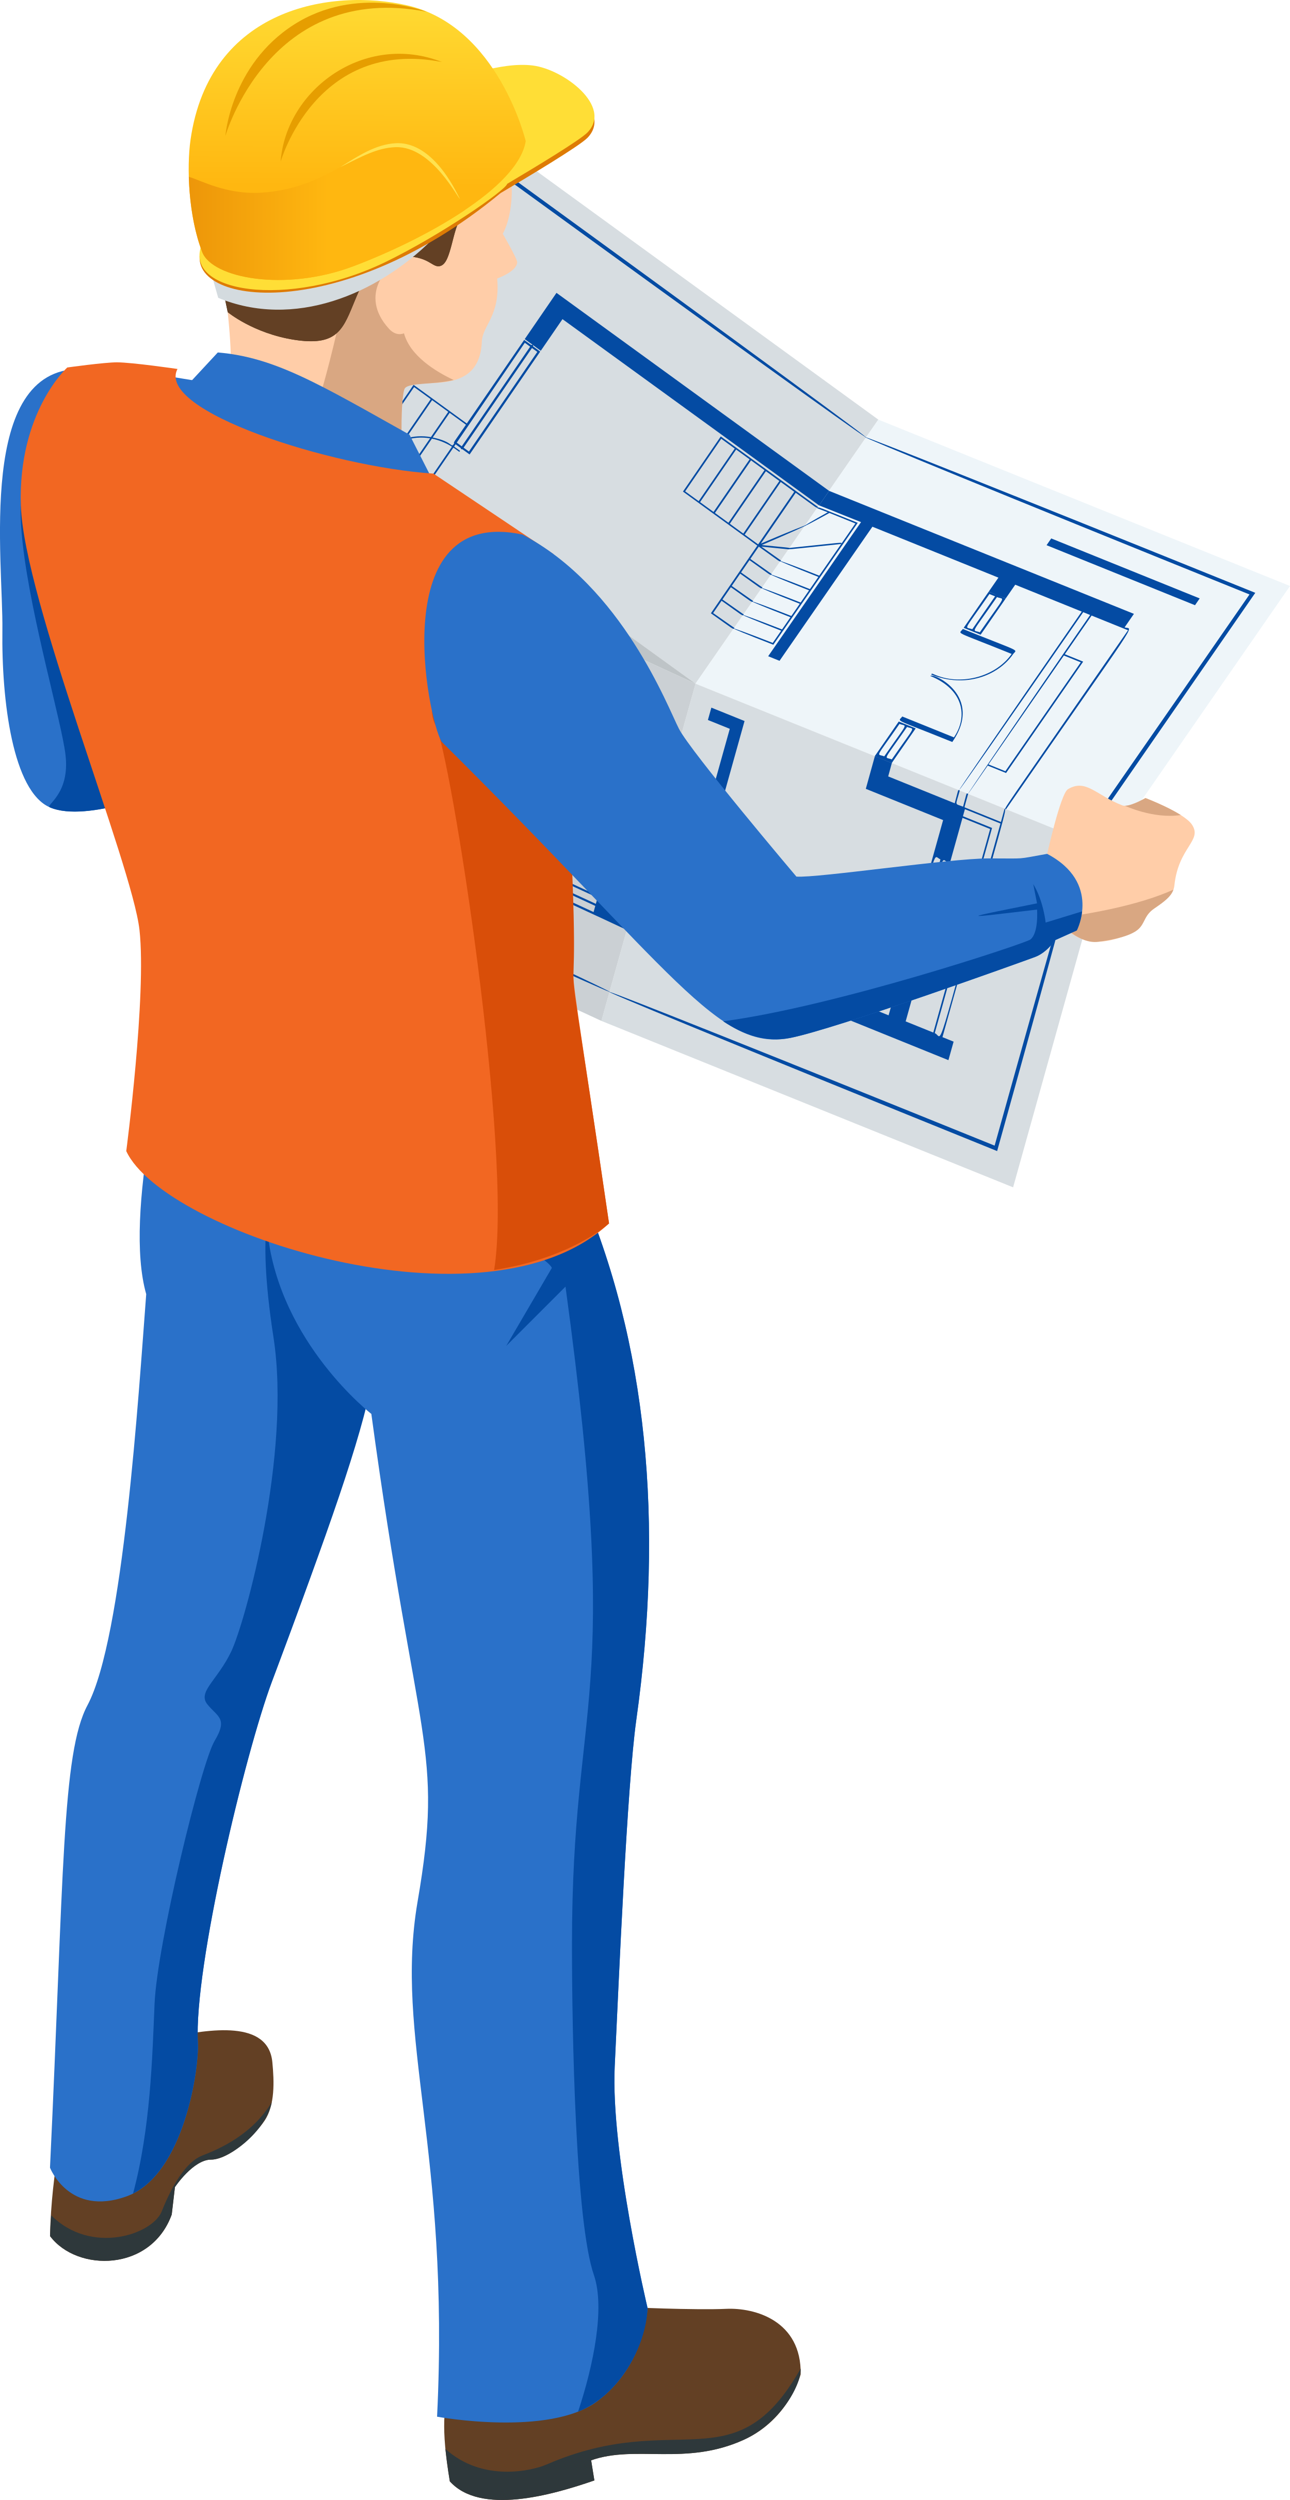
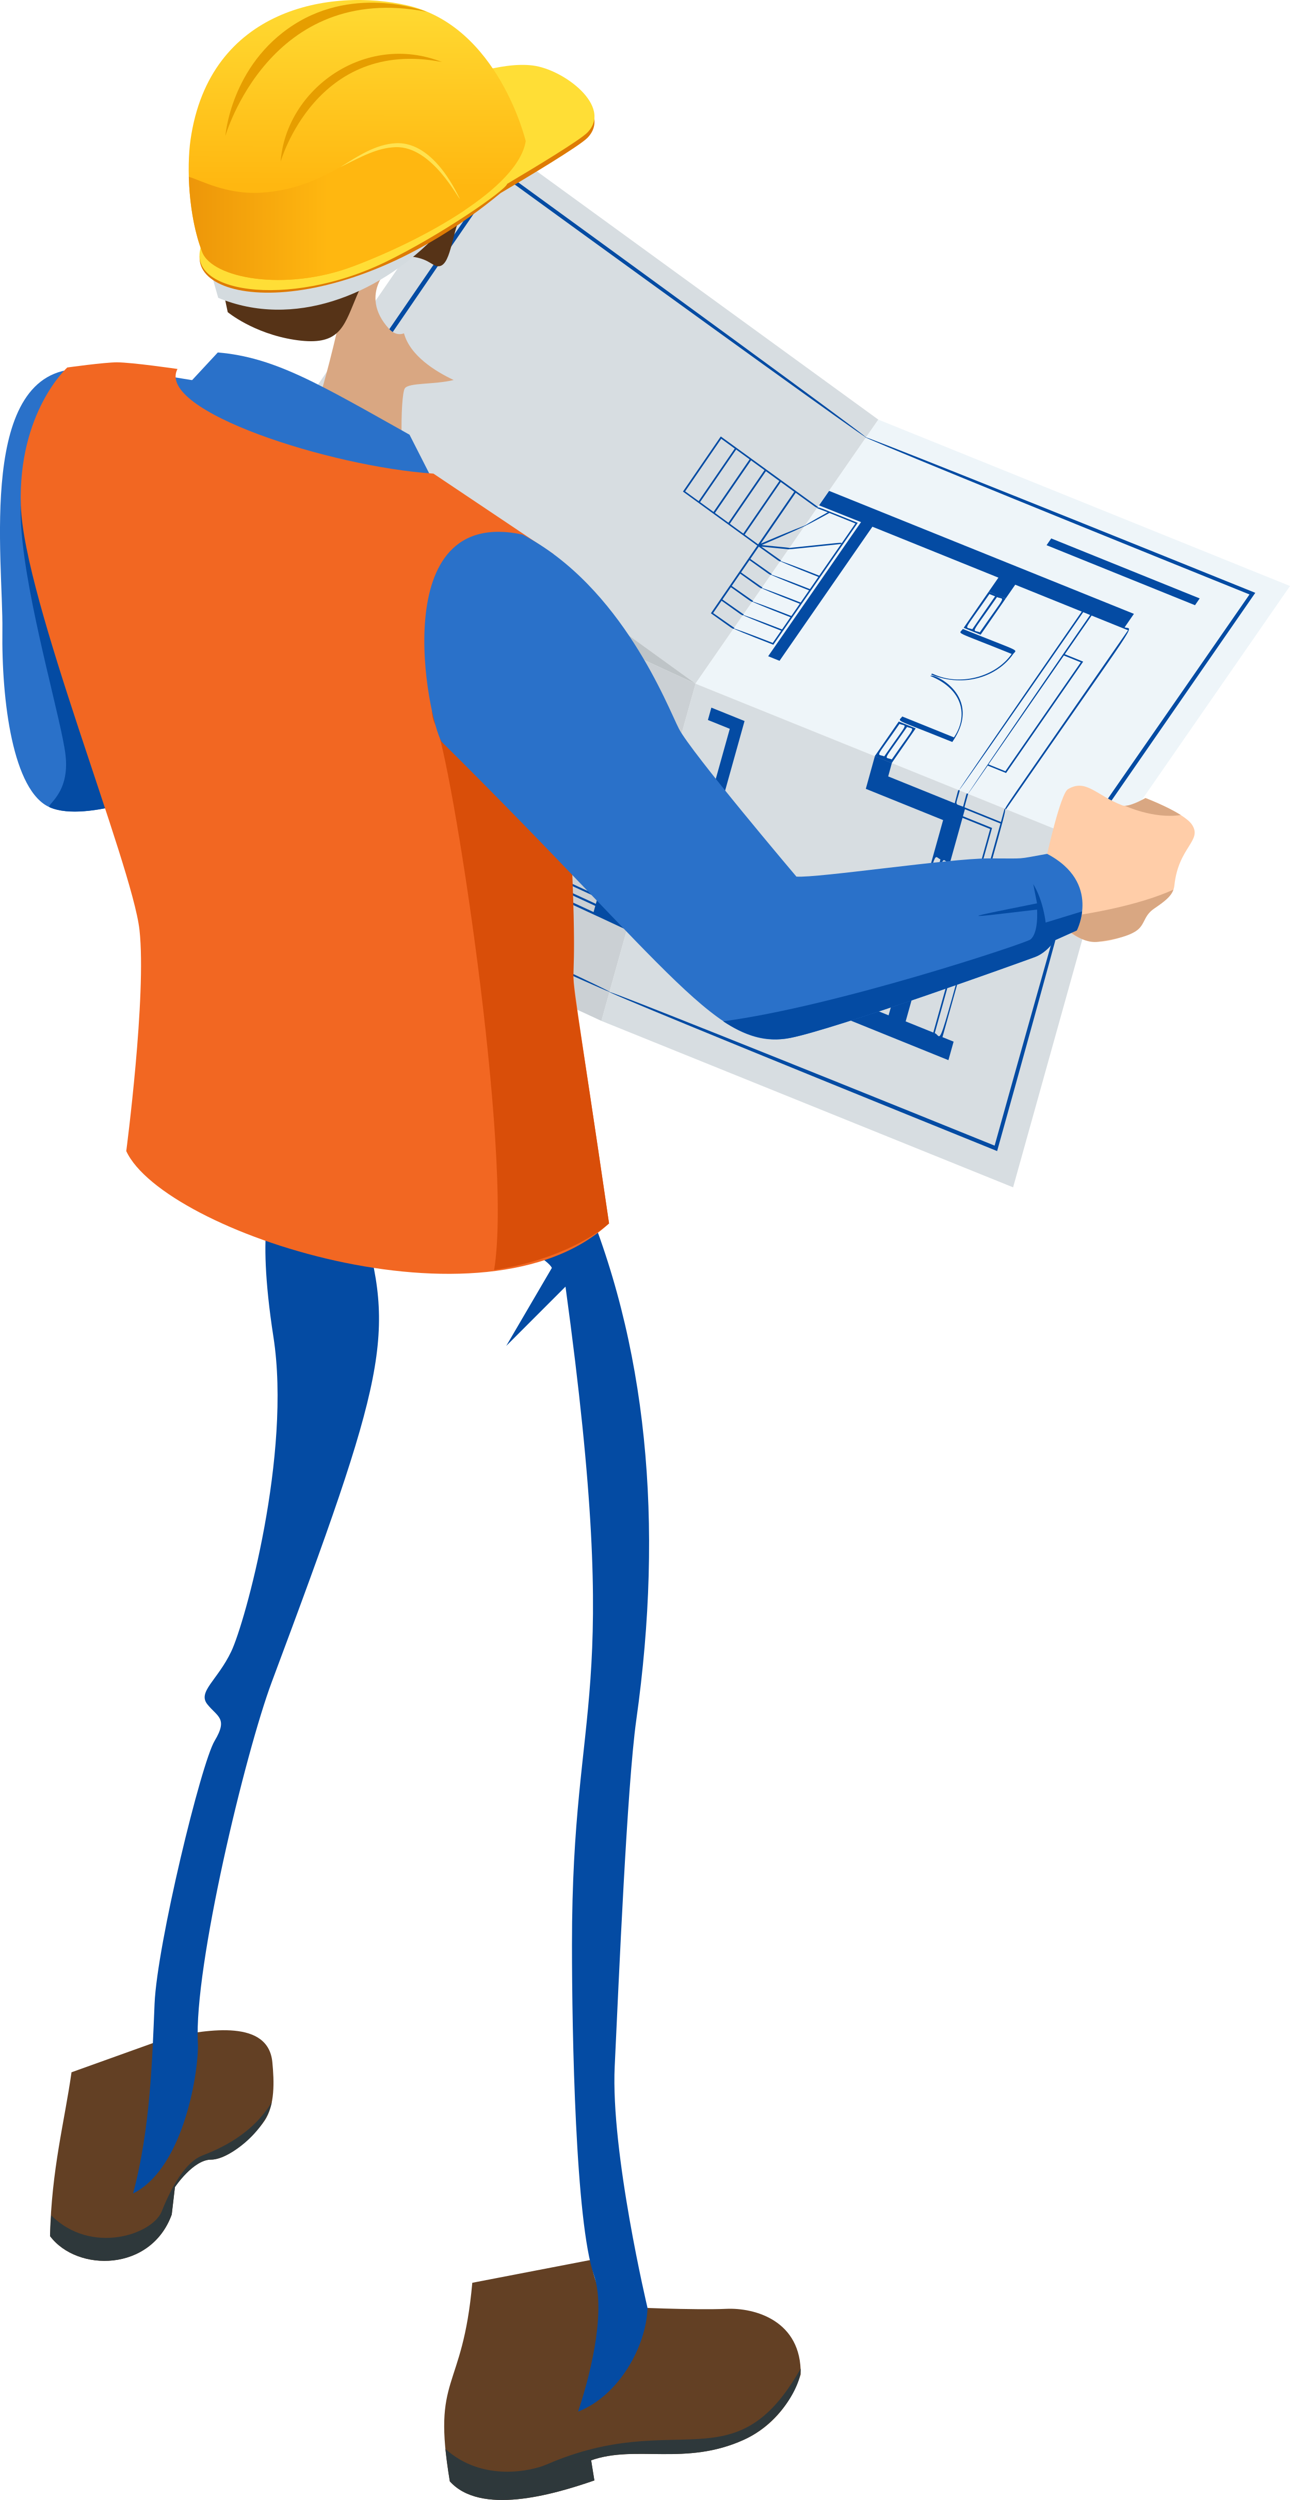
<svg xmlns="http://www.w3.org/2000/svg" id="Layer_1" viewBox="0 0 410.52 795.26">
  <defs>
    <style>.cls-1{fill:#2e383b;}.cls-2{fill:url(#linear-gradient-2);}.cls-3{fill:#ffde36;}.cls-4{opacity:.2;}.cls-5{fill:#634024;}.cls-6{opacity:.15;}.cls-7{fill:#2a71c9;}.cls-8{fill:#044ba3;}.cls-9{fill:#ffcda8;}.cls-10{fill:#d4dbdf;}.cls-11{opacity:.1;}.cls-12{fill:#563317;}.cls-13{fill:#de7b04;}.cls-14{fill:#ffe24f;}.cls-15{fill:#d94e09;}.cls-16{fill:#e69e00;}.cls-17{fill:url(#linear-gradient);}.cls-18{fill:#eef5f9;}.cls-19{fill:#d9a782;}.cls-20{fill:#f26722;}</style>
    <linearGradient id="linear-gradient" x1="113.63" y1="59.25" x2="113.92" y2="-6" gradientUnits="userSpaceOnUse">
      <stop offset="0" stop-color="#ffb710" />
      <stop offset="1" stop-color="#ffde36" />
    </linearGradient>
    <linearGradient id="linear-gradient-2" x1="23.78" y1="67.62" x2="104.26" y2="67.62" gradientUnits="userSpaceOnUse">
      <stop offset="0" stop-color="#de7b04" />
      <stop offset="1" stop-color="#ffb710" />
    </linearGradient>
  </defs>
  <g>
    <polygon class="cls-18" points="155.46 43.32 97.38 127.91 221.29 217.49 279.49 133.47 155.46 43.32" />
    <polygon class="cls-18" points="410.52 186.41 352.31 270.43 221.29 217.49 279.49 133.47 410.52 186.41" />
    <polygon class="cls-11" points="155.46 43.32 97.38 127.91 221.29 217.49 279.49 133.47 155.46 43.32" />
    <polygon class="cls-18" points="352.36 270.43 322.4 377.69 191.38 324.75 221.34 217.49 352.36 270.43" />
    <polygon class="cls-11" points="352.36 270.43 322.4 377.69 191.38 324.75 221.34 217.49 352.36 270.43" />
    <polygon class="cls-18" points="101.61 162.29 71.82 269.45 191.38 324.75 221.34 217.49 101.61 162.29" />
    <polygon class="cls-6" points="101.61 162.29 71.82 269.45 191.38 324.75 221.34 217.49 101.61 162.29" />
    <polygon class="cls-18" points="97.38 127.91 101.61 162.29 221.34 217.49 97.38 127.91" />
    <polygon class="cls-4" points="97.38 127.91 101.61 162.29 221.34 217.49 97.38 127.91" />
    <g>
      <path class="cls-8" d="m222.89,244.95l-5.02,17.96c2.14.86.75,3.4,6.66-17.76-3.3-1.33-6.31-2.36-10.57-1.32-.41,1.52,2.27-1.51,8.92,1.13Z" />
      <path class="cls-8" d="m301.82,337.24l1.65-5.89-3.55-1.43c20.26-72.55,20.5-72.39,19.77-72.69l-1.16,4.25-11.32-4.57c-.39-.16-.45.51.88-4.36-.64-.26-.28-.83-1.61,4.06-2.79-1.13-2.44-.02-1.05-5.14-.64-.26-.28-.83-1.61,4.06l-21.17-8.55,1.16-4.25-5.4-2.18-2.88,10.38,24.6,9.94-17.35,62.11-64.69-26.14,18.85-67.48-10.56-4.26-1.1,3.93,6.96,2.81-8.47,30.31-2.76-1.12-1.1,3.93,2.77,1.12-8.19,29.32-13.35-5.46-1.64,5.89,102.34,41.42Zm5.25-79.84l11.31,4.57c-21.65,77.5-18.03,67.84-20.91,66.67l18.23-65.26-9.26-3.74.63-2.25Zm-.77,2.76l8.79,3.55-18.09,64.75-8.79-3.55,18.09-64.75Zm-4.62,14.18c-11.04,39.51-8.87,34.61-11.39,33.59,11-39.37,8.86-34.61,11.39-33.59Zm-2.4-.97c-10.99,39.33-8.86,34.61-11.39,33.59,10.99-39.36,8.86-34.61,11.39-33.59Zm-28.25,45.61c-.77,2.75,5.77,4.52-42.78-15.1.78-2.8-5.46-4.39,42.78,15.1Zm-.73,2.61c-.77,2.77,5.71,4.51-42.78-15.09.77-2.77-5.69-4.5,42.78,15.09Z" />
      <path class="cls-8" d="m316.52,364.43c-149.33-60.45-177.62-70.5.8,1.73,33.4-119.67,39.01-144.41-.8-1.73Z" />
    </g>
    <g>
      <path class="cls-8" d="m229.36,138.86l-12.02,17.51,23.67,17.19-14.78,21.53c7.26,5.1,7.09,5.3,7.52,4.69l-6.81-4.77,2.69-3.91c6.83,4.8,6.66,5,7.08,4.39l-6.81-4.79,2.69-3.91c6.83,4.81,6.67,5.02,7.09,4.4l-6.82-4.8,2.69-3.91c6.84,4.83,6.67,5.04,7.09,4.42l-6.82-4.81,2.69-3.91c6.84,4.84,6.67,5.05,7.09,4.44l-6.82-4.83,2.69-3.91c6.84,4.86,6.67,5.06,7.1,4.45l-6.28-4.45,8.75.87c.44-.64,1.67-.32-8.64-1.37,19.03-8.1,18.76-8.55-.28-.46l11.1-16.17c6.87,4.92,6.69,5.11,7.11,4.54l-30.94-22.44Zm-7.02,20.56l-4.3-3.12,11.48-16.73,4.3,3.13-11.48,16.72Zm4.73,3.43l-4.29-3.12,11.48-16.73,4.29,3.12-11.48,16.73Zm4.74,3.44l-4.29-3.12,11.48-16.73,4.29,3.12-11.48,16.73Zm4.73,3.44l-4.29-3.12,11.48-16.72,4.29,3.12-11.48,16.72Zm4.73,3.44l-4.29-3.12,11.48-16.73,4.29,3.12-11.48,16.72Z" />
-       <path class="cls-8" d="m166.98,107.87c3.64,2.64,2.35,1.52,2.09,1.9l-2.26-1.64-18.26,26.59-16.94-12.31c-18.81,27.41-18.42,27.79.17.72l5.29,3.84-8.81,12.83c-2.79,1.04-5.21,2.86-7.01,5.46,6.98,5.08,21.11,15.16,14.13,10.09l8.9-12.96c.59.39.57.39,1.9,1.35.3-.43.47-.14-1.02-1.22-.82-.59-.76-.3-.16-1.18l1.63,1.19c-.02.29.29.48.5.36l2.31,1.68,22.47-32.73-2.27-1.65c.26-.38-1.21-1.25,2.45,1.4l6.91-10.07,81.65,59.25,3.2-4.61-86.76-63-10.11,14.72Zm-29.47,19.41l5.14,3.73-5.52,8.04c-2.75-.48-5.5-.33-8.01.45l8.39-12.22Zm-15.82,18.12c1.58-2.27,3.71-3.94,6.13-4.97l-4.31,6.29-1.81-1.32Zm2.26,1.64l4.76-6.94c2.53-.9,5.33-1.13,8.16-.67l-7.79,11.34-5.14-3.73Zm10.99,7.99l-5.42-3.94,7.93-11.55c2.18.43,4.35,1.28,6.38,2.55l-8.88,12.94Zm9.62-14.01c-1.22,1.78.06-.41-6.86-1.85l5.39-7.84,5.2,3.78c-3.96,5.76-4.07,5.66-3.72,5.91Zm2.39.96l-1.6-1.17c1.64-2.39,20.02-29.38,21.66-31.77l1.7,1.24-21.76,31.7Zm24.04-30.04l-21.76,31.7-1.7-1.24,21.76-31.7,1.7,1.24Z" />
      <path class="cls-8" d="m158.93,53.67l-54.49,79.37c1.58,1.15-4.89,9.51,54.91-77.58,141.58,102.87,168.07,120.62-.41-1.79Z" />
    </g>
    <g>
      <path class="cls-8" d="m297.88,214.79c-1.55-.63-1.22-.64-1.53-.2,10.98,4.44,21.32.24,25.98-6.41,1.27-1.84,3.45-.28-15.92-8.11-1.27,1.83-3.4.3,15.54,7.95-4.96,7.1-15.74,10.13-24.07,6.77Z" />
      <path class="cls-8" d="m296.05,215.03c10.62,4.29,12.07,12.89,7.52,19.53l-16.44-6.64c-1.27,1.83-3.44.28,15.92,8.11,10.16-14.66-6.18-22.17-7-20.99Z" />
      <path class="cls-8" d="m357.88,199.57l2.97-4.3-97-39.12-3.2,4.61,13.36,5.33-29.55,42.66,3.61,1.46,29.56-42.66,40.1,16.2-3.07,4.43c2.88,1.16,3.52,1.46-.02.03l-7.97,11.51,5.4,2.18,7.97-11.51c-3.15-1.28-3.25-1.35.02-.03l3.02-4.36,21.17,8.55c-52.43,75.73-51.97,75.92.46.19l2.21.89c-21.62,31.2-52.39,76.6-32.6,47.91l5.84,2.36,24.54-35.43-5.84-2.36,8.52-12.3,11.6,4.68c-42.34,61.17-39.53,56.63-38.81,56.92,43.93-63.47,40.34-56.8,37.73-57.85Zm-43.01-10.6l1.8.73-7.26,10.47c-2.4-.97-3.24,1.35,5.46-11.2Zm-3.06,12.17c-2.4-.97-3.24,1.35,5.46-11.2,2.4.97,3.24-1.35-5.46,11.2Zm32.13,9.55l-24,34.64-5.38-2.17,24-34.64,5.38,2.17Z" />
      <path class="cls-8" d="m278.65,240.15c-.36.57-1.08.08,5.14,2.59.4-.64-.02-.02,7.62-11.04l-5.4-2.18-7.36,10.63Zm5.15,1.42c-2.4-.97-3.12,1.19,4.85-10.32,2.4.97,3.13-1.19-4.85,10.32Zm-2.4-.97c-2.4-.97-3.13,1.19,4.85-10.32,2.4.97,3.12-1.19-4.85,10.32Z" />
      <path class="cls-8" d="m272.94,166.31c-12.76-5.06-12.48-5.22-12.91-4.65l3.39,1.3c-10.37,5.76-9.85,5.96.52.21l8.28,3.35-4.48,6.46c0-.54,1.82-.56-16.42,1.31-.45.66-2.84.72,16.38-1.25l-6.99,10.08c-16.53-6.51-16.8-6.12-.27.39l-2.69,3.89c-16.42-6.45-16.96-6.16-.27.39l-2.69,3.88c-16.32-6.39-17.05-6.18-.27.39l-2.69,3.89c-16.31-6.37-17.04-6.16-.27.39l-2.69,3.89c-16.51-6.43-16.78-6.04-.27.39l-2.69,3.89c-15.78-6.13-17.63-6.35.19.58l26.86-38.78Z" />
      <path class="cls-8" d="m397.63,189.1c-59.89,86.49-54.43,77.64-52.74,78.32l54.58-78.84c-164.46-66.45-166.3-65.92-1.84.52Z" />
      <polygon class="cls-8" points="381.78 190.36 334.54 171.28 333.05 173.43 380.29 192.52 381.78 190.36" />
    </g>
    <g>
      <path class="cls-8" d="m175.98,211.96l-15.38-7.09c-5.17,18.61,9.93,26.71,10.35,25.19-9.71-4.48-12.78-14.89-10.46-23.36,17.31,7.98,14.84,7.59,15.49,5.26Z" />
      <path class="cls-8" d="m203.39,256.61c3.41-12.25,10.17-11.3,10.57-12.79-8.61,2.15-11.39,12.41-10.57,12.79Z" />
-       <path class="cls-8" d="m171.67,232.01l-3.29-1.51-10.91,39.26-35.12-16.18,17.65-63.49,35.12,16.18-1.04,3.73,3.29,1.51,2.13-7.65-38.41-17.7.78-2.8c-6.05-2.79-1.74-13.76-26.09,73.83,83.68,38.57,70.39,32.42,83.7,38.64l1.64-5.89-40.36-18.67,8.14-29.29,32.91,15.16,1.09-3.92-32.91-15.16,1.68-6.04Zm-45.15,29.38c.76-2.74-2.86-3.53,23.37,8.56-.77,2.79,2.91,3.55-23.37-8.56Zm.73-2.61c.78-2.79-2.91-3.55,23.38,8.56-.78,2.79,2.91,3.55-23.38-8.56Zm51.44,21.49l11.48,5.29-.55,1.96-11.48-5.29.55-1.96Zm-.73,2.61l11.48,5.29-.54,1.96-11.48-5.29.54-1.96Z" />
+       <path class="cls-8" d="m171.67,232.01l-3.29-1.51-10.91,39.26-35.12-16.18,17.65-63.49,35.12,16.18-1.04,3.73,3.29,1.51,2.13-7.65-38.41-17.7.78-2.8c-6.05-2.79-1.74-13.76-26.09,73.83,83.68,38.57,70.39,32.42,83.7,38.64l1.64-5.89-40.36-18.67,8.14-29.29,32.91,15.16,1.09-3.92-32.91-15.16,1.68-6.04Zm-45.15,29.38Zm.73-2.61c.78-2.79-2.91-3.55,23.38,8.56-.78,2.79,2.91,3.55-23.38-8.56Zm51.44,21.49l11.48,5.29-.55,1.96-11.48-5.29.55-1.96Zm-.73,2.61l11.48,5.29-.54,1.96-11.48-5.29.54-1.96Z" />
    </g>
    <path class="cls-8" d="m82.4,263.31c32.37-116.41,39.02-144.68-1.41.77,138.58,63.98,162.11,73.42,1.41-.77Z" />
    <path class="cls-8" d="m108.41,165.43c-4.58-37.3-4.45-32.73-2.89-31.6,4.55,36.95,4.41,32.3,2.89,31.6Z" />
  </g>
-   <path class="cls-9" d="m159.99,74.36s4.65,7.99,4.6,9.08c-.14,2.98-6.37,5.15-6.37,5.15,1.05,11.91-4.66,14.85-4.88,20.05-.78,18.65-21.37,10.62-24.52,14.9-1.49,2.03-1.89,28.18,2.03,38.34,3.93,10.16-66.92-2.31-66.51-3.53.41-1.22,8.82-37.23,9.08-43.2.26-5.97-1.63-26.16-4.07-35.1C50.61,11.26,152.94-4.15,162.16,52.14c2.44,14.9-2.17,22.22-2.17,22.22Z" />
  <path class="cls-19" d="m144.38,120.89c-5.9-2.78-13.89-7.75-15.82-14.87,0,0-2.36,1.18-4.72-1.38-10.11-10.95.1-21.06,3.35-21.06,1.58,0,.59-10.83.59-10.83l-15.25,7.43c-14.41,75.82-25.56,72.35-19.64,83.43,19.02,2.54,40.18,3.93,37.98-1.75-3.93-10.16-3.52-36.31-2.03-38.34,1.37-1.86,9.23-1.11,15.54-2.64Z" />
  <g>
    <path class="cls-5" d="m22.76,659.19c-2.2,15.6-6.39,30.99-6.84,52.12,8.64,11.51,32.11,11.4,38.73-6.85l1.02-8.73s5.82-8.74,11.48-8.74,13.7-7.43,17.03-12.37c3.36-4.95,3.08-12.52,2.49-18.63-1.29-13.49-19.77-10.6-33.04-7.86l-30.87,11.07Z" />
    <path class="cls-1" d="m64.39,685.68c-6.41,2.48-11.07,13.1-12.92,17.76-2.96,7.4-22.47,13.98-35.19,1.25-.19,2.68-.32,5.01-.36,6.61,8.64,11.51,32.11,11.4,38.73-6.85l1.02-8.73s5.82-8.74,11.48-8.74,17.44-8.92,19.35-18.29c-6.23,10.33-16.58,14.85-22.11,16.99Z" />
    <path class="cls-5" d="m188.12,718.86c-.13,2.77,3.22,14.27,6.71,14.7,3.49.45,27.07,1.32,36.24.89,9.18-.43,24.02,3.78,23.73,20.82,0,0-3.64,14.27-18.05,20.82-18.62,8.47-34.45,1.55-48.63,6.55l1.03,6.4c-13.74,4.76-36.27,11.09-46,.29-5.79-34.3,3.99-27.8,7.15-63.17l37.83-7.29Z" />
    <path class="cls-1" d="m236.75,776.08c11.18-5.08,18.2-17,18.03-22.59-21.05,37.03-39.26,12.47-80.77,30.45-4.67,2.03-20.4,5.78-32.27-4.93.57,5.32,1.41,10.31,1.41,10.31,9.74,10.81,32.31,4.45,46-.29l-1.03-6.4c14.28-5.03,30,1.93,48.63-6.55Z" />
-     <path class="cls-7" d="m104.1,359.44l-8.25-29.29-37.31-20.05c-5.63,23.24-19.27,75.98-12.01,101.58-2.44,31.86-7.26,109.26-18.67,130.72-8.23,15.35-7.54,54.39-11.95,147.15,0,0,6.08,15.72,24.4,9.11,18.3-6.6,23.11-40.9,22.67-48.89-1.32-24,15.1-92.19,23.52-114.71,2.68-7.17,26.88-70.46,33.11-101.14,6.2-30.69-15.51-74.48-15.51-74.48Z" />
    <path class="cls-8" d="m49.19,637.37c.8-18.8,14.8-76.41,19.12-83.62,4.32-7.2.88-7.6-2.32-11.6-3.2-4,3.2-7.6,7.6-16.81,4.4-9.2,19.2-62.81,13.43-100.02-5.77-37.21,0-44.56,0-44.56l27.93,6.94c11.07,37.03,8.05,49.69-28.46,147.34-8.41,22.52-24.83,90.71-23.52,114.71.43,7.69-4.01,39.69-20.63,48.01,5.58-20.72,6.13-43.47,6.85-60.4Z" />
-     <path class="cls-7" d="m95.86,330.15s-13.61,36.14-10.7,62.1c3.92,34.96,33.01,57.52,33.01,57.52,14.51,106.85,23.22,105.74,14.7,155.25-7.4,43.57,10.38,78.64,6.22,163.74,0,0,35.63,6.52,50.98-4.91,15.37-11.44,16.01-29.68,16.01-29.68,0,0-11.76-49.42-10.45-76.87,1.3-27.45,3.93-89.21,6.86-110.15,8.83-62.68,3.54-120.08-17.98-169.61l-4.89-44.45c-28.45,13.13-53.04,11.73-83.76-2.95Z" />
    <path class="cls-8" d="m179.61,333.11l4.89,44.45c21.56,49.61,26.8,107.02,17.98,169.61-2.93,20.94-5.56,82.69-6.86,110.15-1.31,27.45,10.45,76.87,10.45,76.87-.43,12.28-9.14,27.88-22.1,32.96,4.92-14.83,8.62-33.04,5.02-43.47-5.84-16.92-6.97-76.29-6.97-105.1,0-80.65,16.35-74.73-2.06-209.3l-18.86,18.86,14.51-24.8c-1.6-4.4-37.68-22.66-37.68-22.66l-3.58-38.77c14.89,1.69,33.48-3.36,45.25-8.79Z" />
  </g>
  <path class="cls-7" d="m25.45,117.37l28.37,133.51s-26.03,11.03-37.91,5.96C4.05,251.77.47,222.86.76,200.51c.3-22.36-8.15-83.14,24.69-83.14Z" />
  <path class="cls-8" d="m20.84,240.06c-2.57-21.06-38.26-130.45,14-78.5l18.98,89.32s-26.03,11.03-37.91,5.96c-1.7-.73,6.48-4.01,4.92-16.79Z" />
  <path class="cls-7" d="m173.85,374.55c-17.42,5.07-46.81,10.13-66.55,1.77-19.74-8.36-58.94-26.07-59.47-33.91-.52-7.84,6.82-49.56,2.61-63.24-4.21-13.68-37.35-77.4-41.3-108.42-3.95-31.02,13.68-51.28,16.31-53.38,2.63-2.1,35.68,3.56,35.68,3.56,86.24,37.95,85.98,36.72,96.61,45.84,8.21,7.05,16.43,18.27,19.19,26.95,6.11,19.15-.86,95.17.72,111.23,1.58,16.05,16.19,63.78-3.8,69.6Z" />
  <path class="cls-16" d="m145.59,210.04l31.54-4.09,2.06,5.01c1.42,29.76-2.81,81.13-1.54,93.99,1.58,16.05,16.19,63.78-3.8,69.6-9.56,2.78-22.72,5.56-35.91,6.12,34.47-12.12-14.9-137.5,7.65-170.62Z" />
  <path class="cls-7" d="m69.32,112.12c18.17,1.52,32.44,10.16,61,26.16l9.31,18.28c-47.26-9.48-88.54-31.65-78.51-35.62l8.19-8.82Z" />
  <path class="cls-12" d="m139.96,84.65c3.76-.81,3.98-11.9,7.16-16.8,1.76-2.71,4.88-4.74,4.74-8.26-.13-3.52-.95-7.18,1.08-10.03,2.03-2.85,8.94-4.88,8.26-12.06-.68-7.18-9.62-26.55-44.43-25.74-48.26,1.13-54.15,43.28-49.44,63.67,1.63,7.04,5.14,23.87,5.14,23.87,0,0,8.13,6.74,21.14,8.78,13.01,2.03,15.31-2.71,18.69-10.97,3.38-8.26,6.37-15.31,15.31-15.58,8.94-.27,9.79,3.66,12.34,3.12Z" />
-   <path class="cls-5" d="m67.55,76.36c1.7,7.48,4.93,22.95,4.93,22.95,0,0,8.13,6.74,21.14,8.78,13.01,2.03,15.31-2.71,18.69-10.97,3.38-8.26,6.37-15.31,15.31-15.58,8.94-.27,9.79,3.66,12.34,3.12,4.21-.9,3.16-12.37,9.01-19.14-26.86,12.7-55.81,25.9-81.42,10.85Z" />
  <g>
    <path class="cls-10" d="m67.55,88.08l1.89,6.66c23.94,9.91,50.47-.89,68.27-18.7,9.88-9.89-70.17,12.04-70.17,12.04Z" />
    <g>
      <path class="cls-13" d="m169.59,22.55c-10.37-1.3-22.82,4.09-33.39,5.9-10.57,1.81,8.17,23.56,8.17,23.56,5.81,7.07,9.24,2.45-32.29,4.74l-47.74,21.53c-7.95,18.52,42.73,26.29,94.98-16.87,8.42-4.97,25.04-14.92,27.62-17.56,8.06-8.26-7.45-20.06-17.36-21.31Z" />
      <path class="cls-3" d="m169.59,20.84c-10.37-1.3-22.82,4.09-33.39,5.9l-24.12,29.18-47.74,21.53c-6.71,15.62,27.2,20.99,58.33,5.9,17.46-8.47,38.15-22.74,38.75-24.88,8.82-5.23,23.14-13.88,25.52-16.32,8.06-8.26-7.45-20.06-17.36-21.31Z" />
      <path class="cls-17" d="m64.35,80.2c3.2,8.29,26.24,12.69,47.99,4.53,21.75-8.16,52.55-24.78,54.96-39.84,0,0-8.69-36.53-37.69-43.18-24.01-5.5-62.94.63-68.98,42.76-1.25,8.74-.7,24.31,3.72,35.73Z" />
      <path class="cls-2" d="m128.97,46.3c-14.49-1.69-22.89,13.63-45.98,15-10.99.65-19.23-4.01-22.9-5.06.22,7.79,1.46,16.71,4.27,23.96,3.2,8.29,26.24,12.69,47.99,4.53,11.13-4.18,24.64-10.57,35.49-17.84-2.62-8.57-12.86-19.89-18.87-20.59Z" />
      <path class="cls-16" d="m89.3,51.44s11.26-39.49,51.34-31.71c-24.5-9.62-49.61,8.65-51.34,31.71Z" />
      <path class="cls-16" d="m71.7,43.32S85.76-5.96,135.78,3.75c0,0-22.25-8.74-42.31,4.13-20.06,12.87-21.76,35.44-21.76,35.44Z" />
      <path class="cls-14" d="m146.34,63.2c-.37.42-8.78-16.77-20.45-16.39-5.86.2-10.86,3.03-17.62,6.36,5.68-3.55,11.28-7.27,17.64-7.61,12.83-.7,20.27,17.87,20.44,17.63Z" />
    </g>
  </g>
  <path class="cls-20" d="m56.48,117.37c-6.99,13.3,48.81,31.14,81.46,33.29l38.17,25.57c13.91,205.08-3.51,67.84,17.7,212.94-39.12,36.51-141.74,2.82-153.63-23.01,0,0,6.51-49.51,4.21-70.33-2.3-20.83-36.87-105.31-37.76-135.07-.9-29.76,14.78-43.86,14.78-43.86,0,0,11.84-1.65,15.82-1.64,4.84.01,19.26,2.11,19.26,2.11Z" />
  <path class="cls-9" d="m330.02,274.78l3.23-3.17s4.26-19.16,6.6-20.56c5.76-3.46,8.97,1.94,17.33,5.15,2.03.78,7.34-2.34,7.34-2.34,0,0,12.33,4.66,14.83,8.5,3.34,5.13-4.34,7.07-5.62,19.29-.31,2.97-2.5,4.68-6.4,7.34-3.9,2.65-2.81,5.93-6.71,7.65-11.57,5.09-17.47,3.11-22.8-2.5l-7.81-19.36Z" />
  <path class="cls-19" d="m349.38,299.6c18.06-2.51,12.12-6.65,17.95-10.62,3.26-2.22,5.3-3.79,6.08-5.97-11,4.95-26.17,7.64-36.44,8.99l.86,2.13s5.93,6.24,11.56,5.46Z" />
  <path class="cls-19" d="m375.76,259.27c-4.53-2.87-11.24-5.41-11.24-5.41,0,0-4.21,2.47-6.56,2.46.11,0,9,4.25,17.8,2.95Z" />
  <path class="cls-15" d="m138.56,230.56c4.67,8.26,24.87,136.12,18.68,173.43,24.74-3.79,36.58-14.82,36.58-14.82-20.35-139.23-4.87-13.22-15.06-172.74l-34.38-9.64s-10.25,15.94-5.82,23.78Z" />
  <g>
    <path class="cls-7" d="m333.26,271.61c-10.32,1.82-6.03,1.45-18.57,1.45s-54.51,6.29-61.25,5.79c0,0-33.52-39.55-37.38-47.02-3.53-6.84-18-45.15-49.81-61.79-43.7-9.28-30.16,58.73-25.7,65.93,73.95,73.27,88.07,98.69,110.95,94.2,14.47-2.85,74.03-24.31,77.89-25.75,3.86-1.45,6.27-5.3,6.27-5.3l7-3.14s7.96-15.19-9.4-24.35Z" />
    <path class="cls-8" d="m344.36,289.92l-11.6,3.55s-.72-7.01-3.95-12.22l1.21,6.11c-25.25,5.05-24.48,4.89,0,1.98,0,0,.58,7.37-2.11,9.52-1.5,1.2-62.09,21.32-97.78,26.02,6.51,4.32,13.47,6.83,21.38,5.28,14.47-2.85,74.03-24.31,77.89-25.75,3.86-1.45,6.27-5.3,6.27-5.3l7-3.14s1.3-2.48,1.7-6.05Z" />
  </g>
</svg>